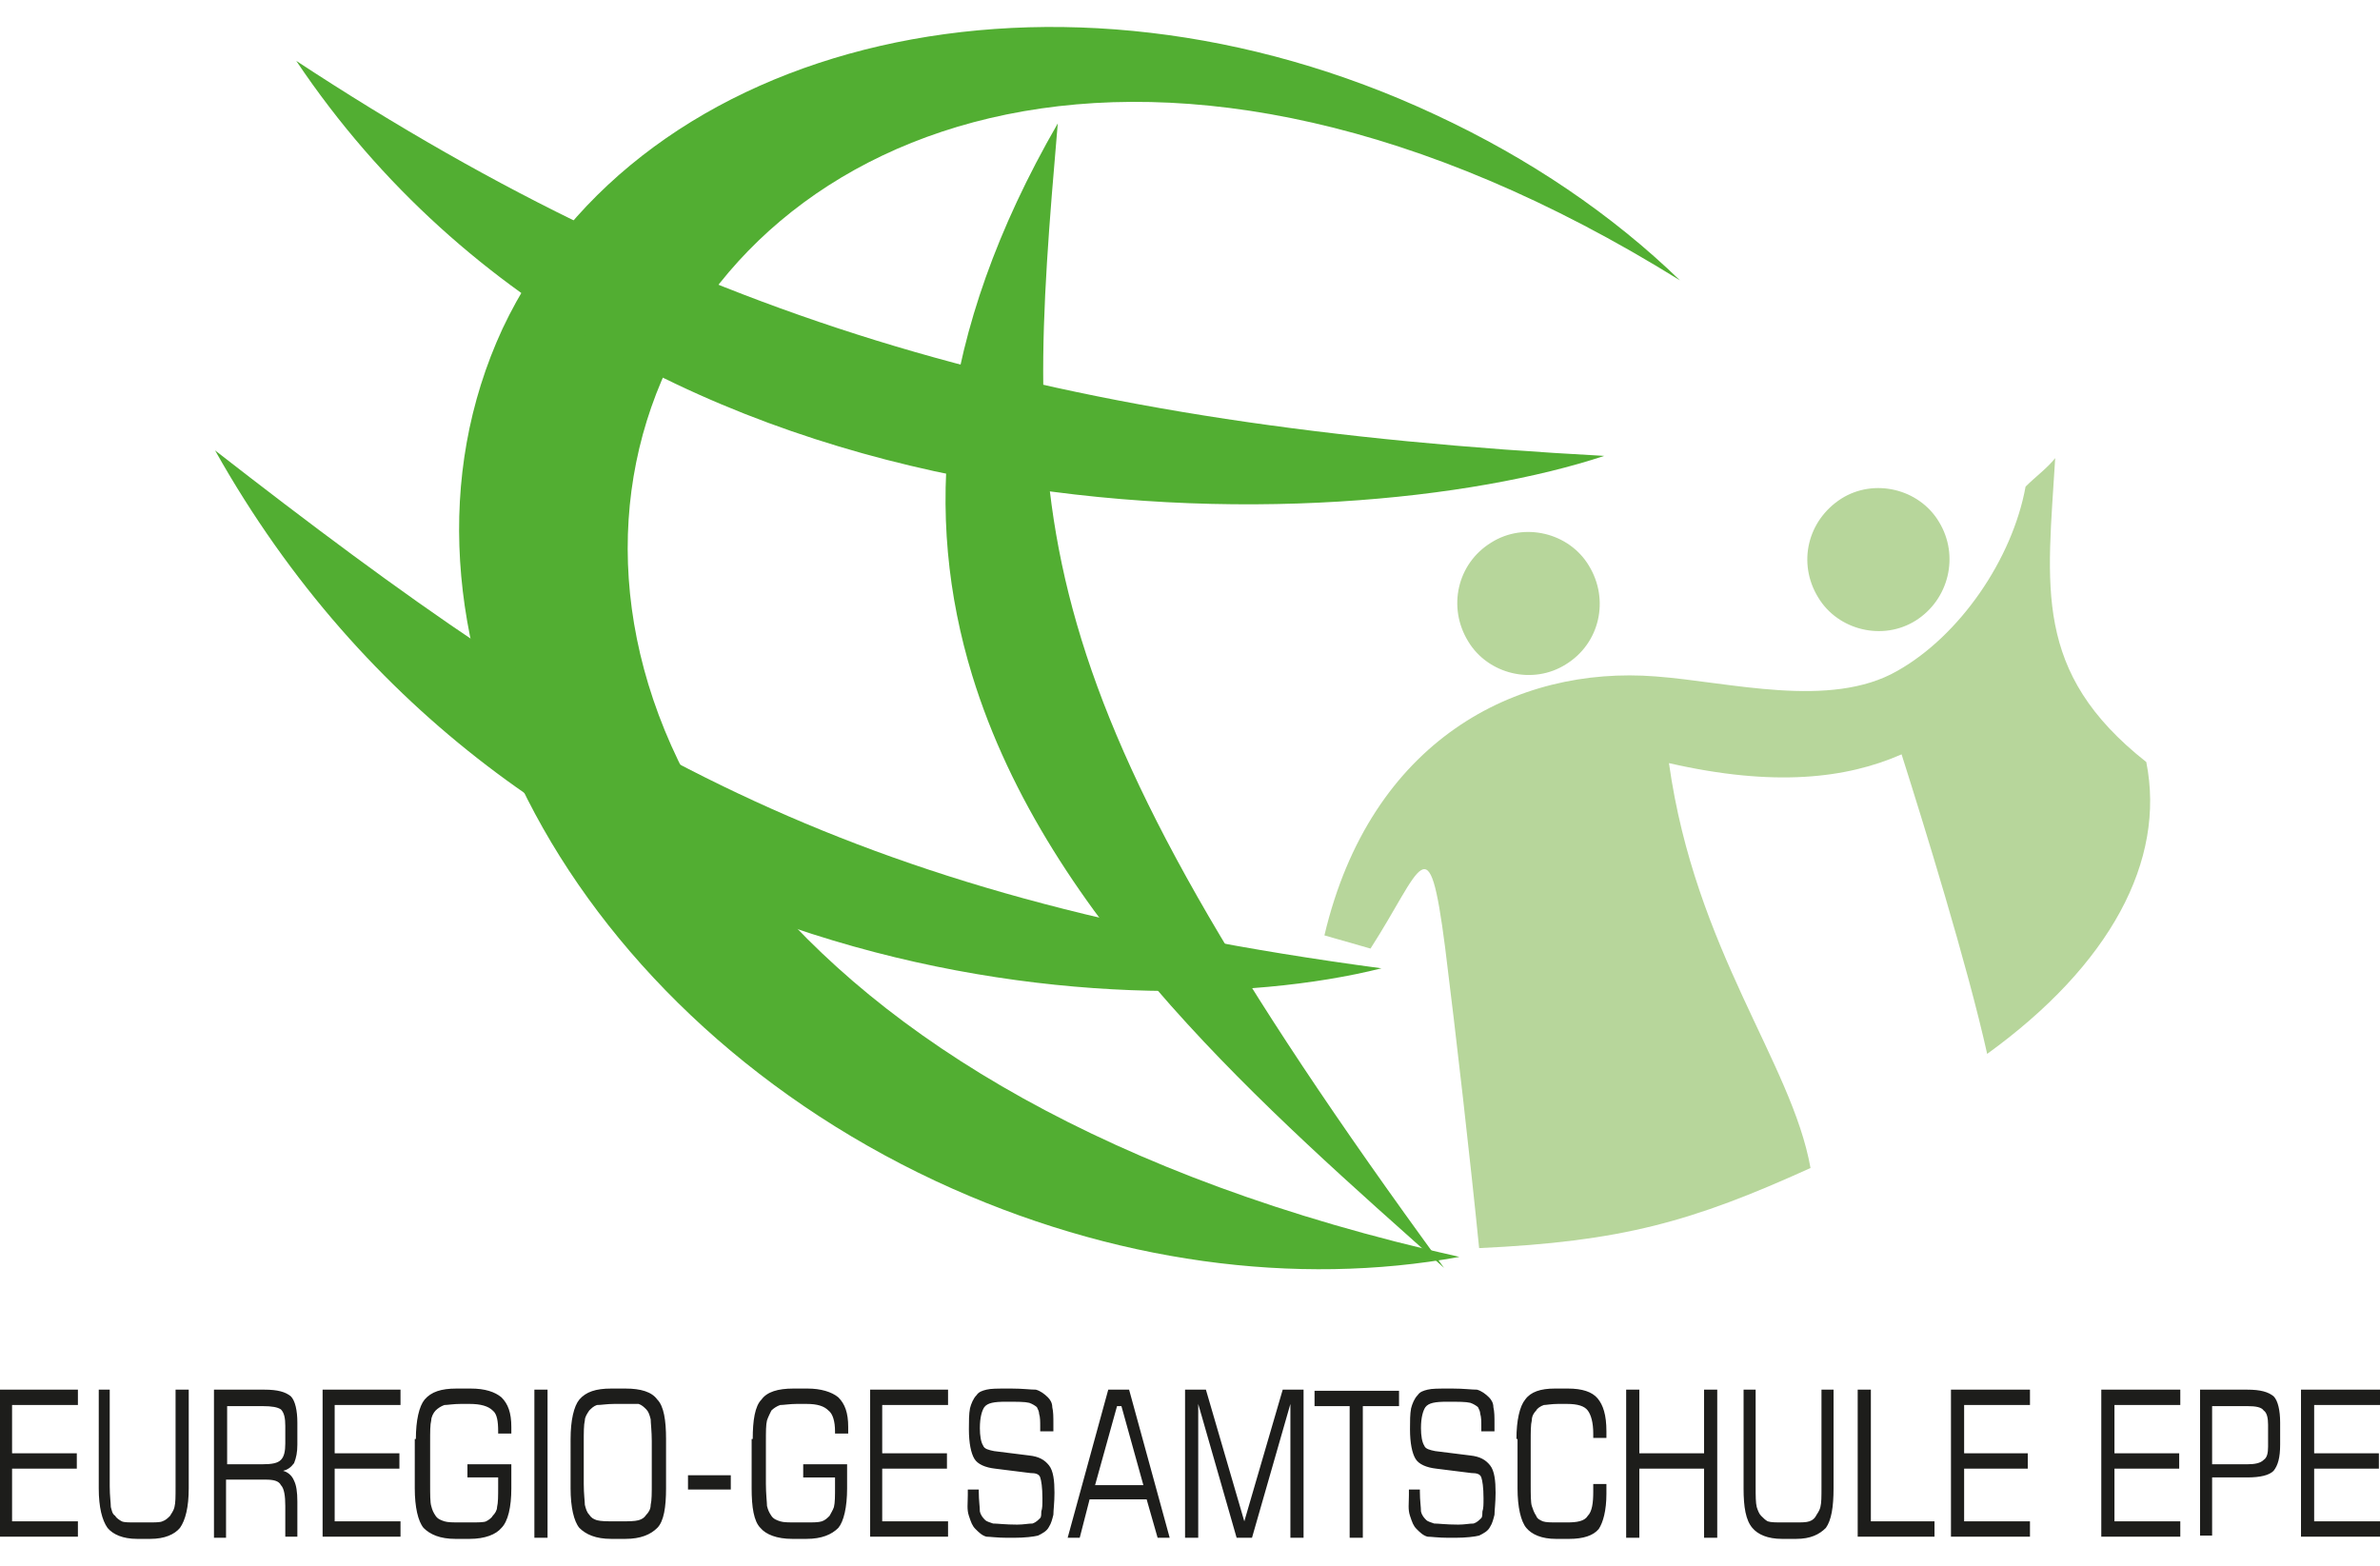
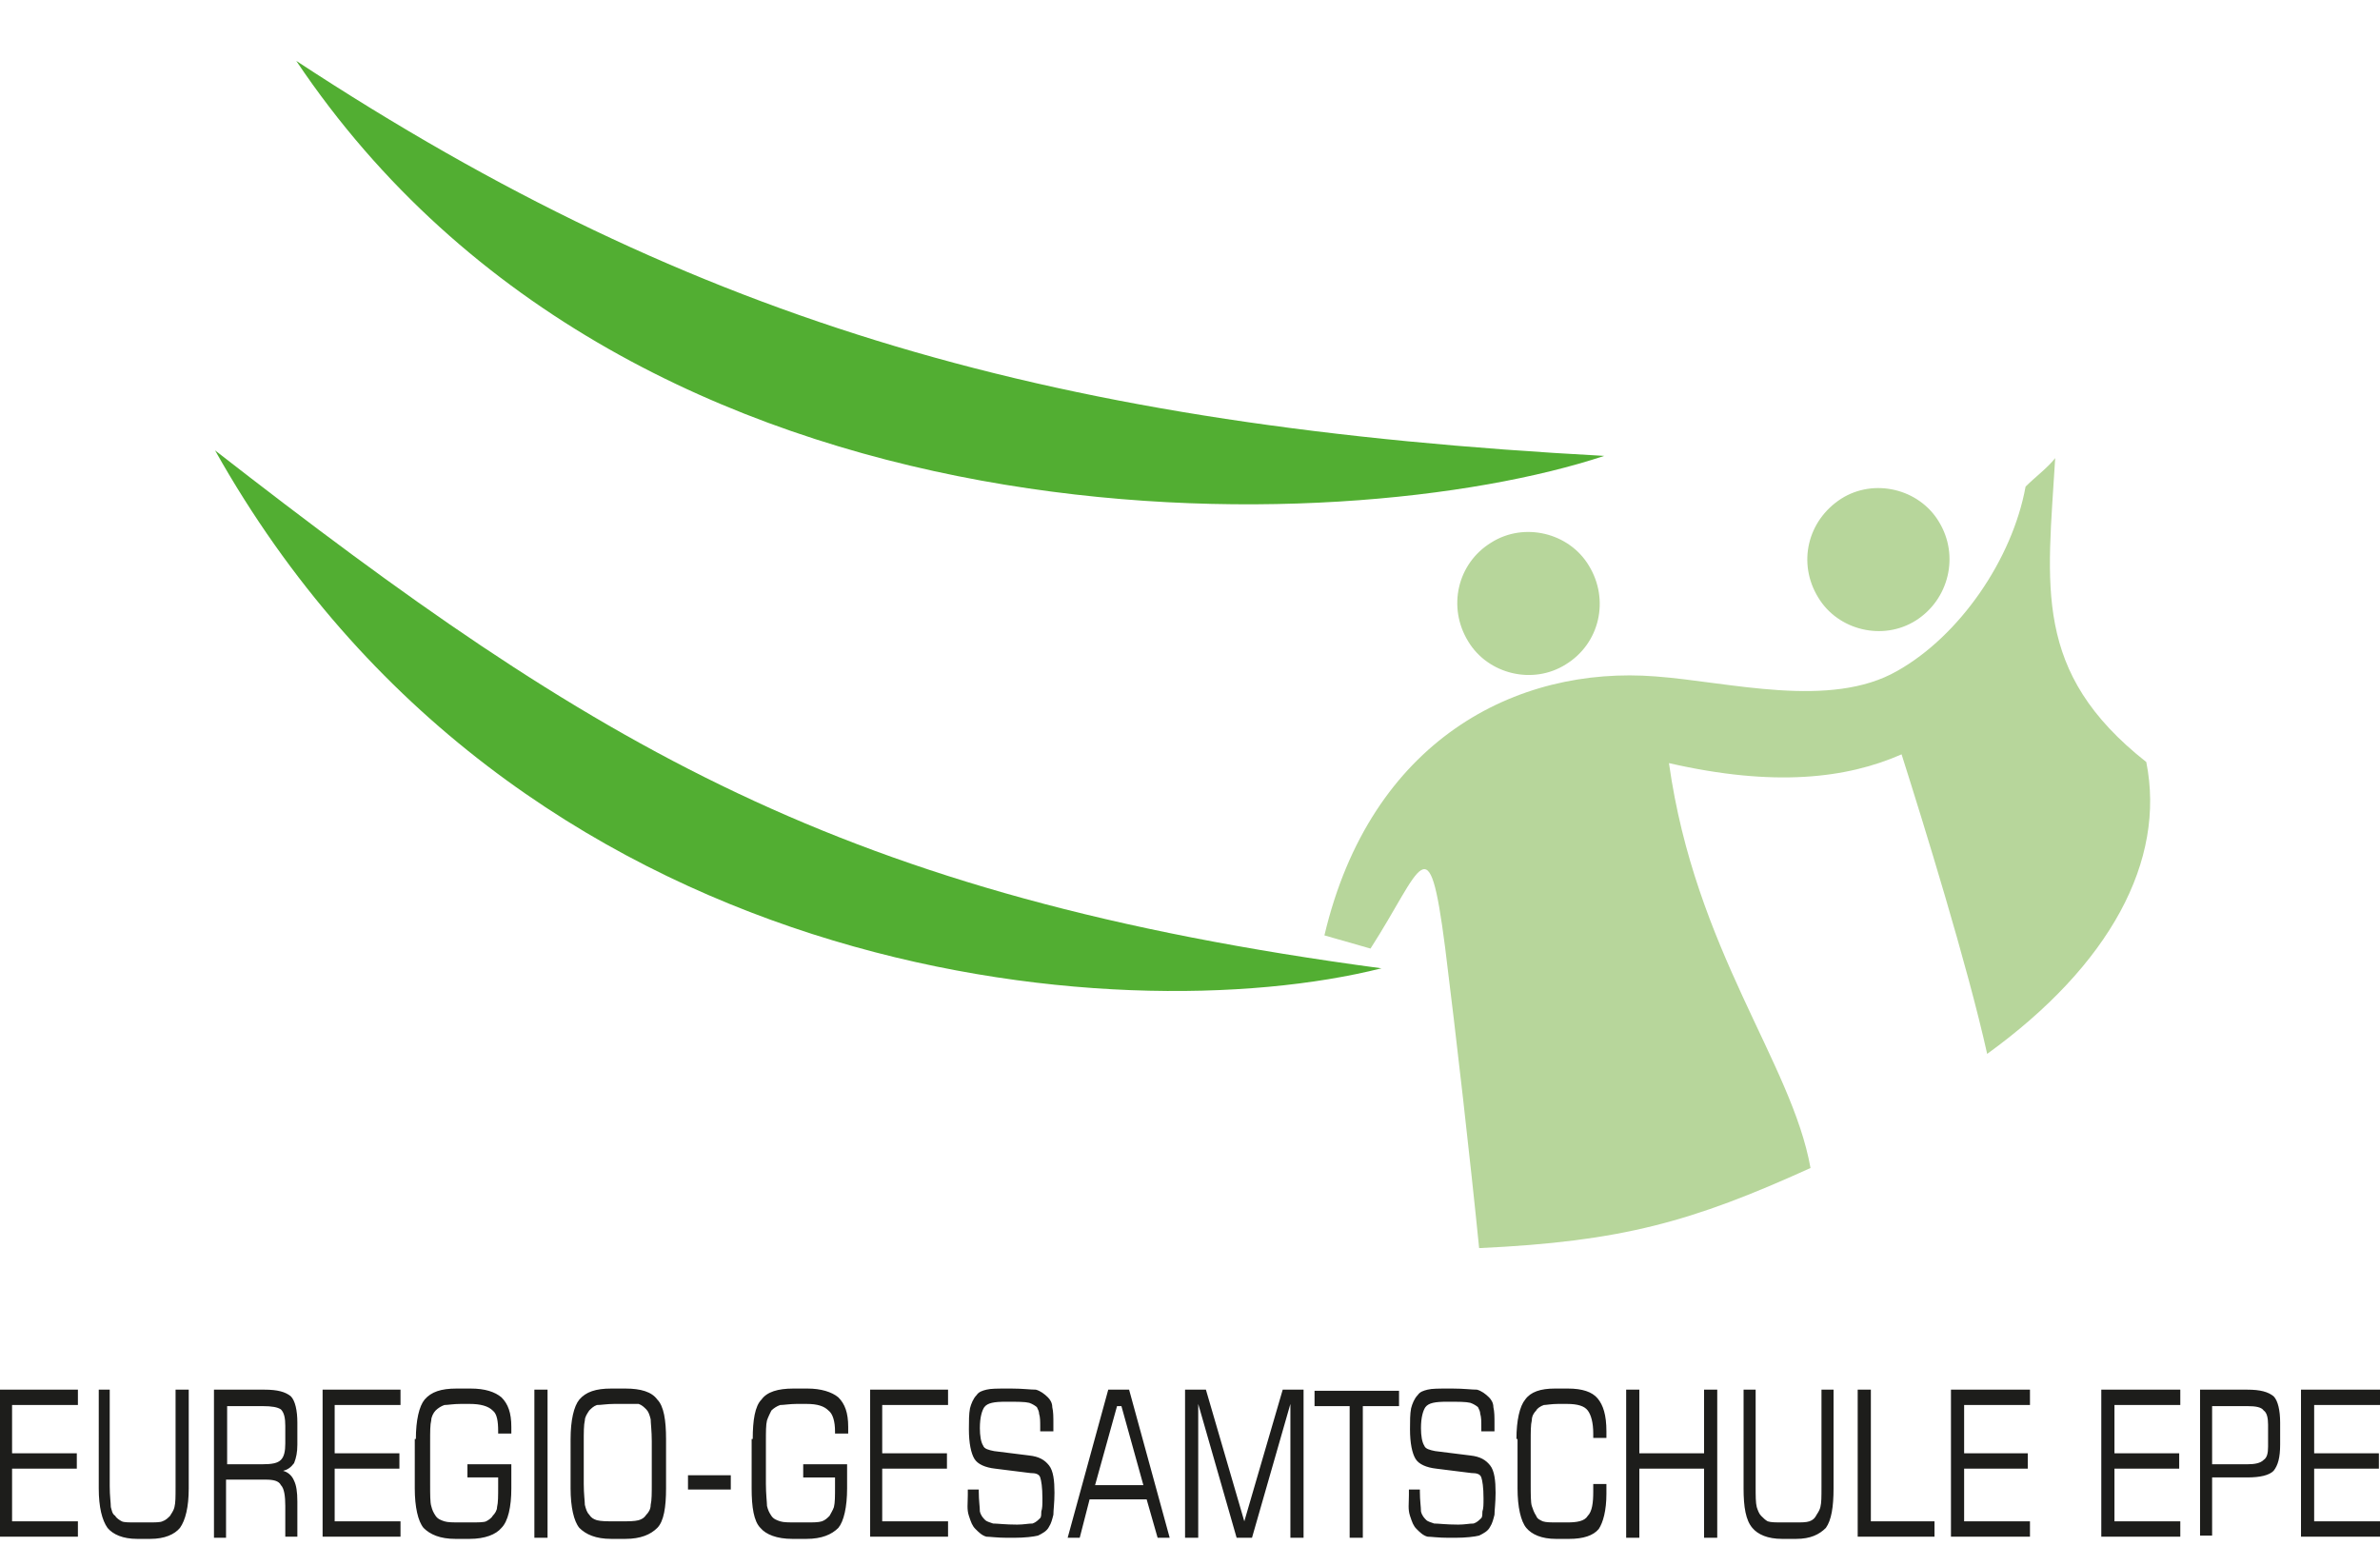
<svg xmlns="http://www.w3.org/2000/svg" height="250" preserveAspectRatio="xMidYMid meet" style="enable-background:new 0 0 216.9 137.8;" version="1.1" viewBox="0 0 216.9 137.8" width="380" x="0px" xml:space="preserve" y="0px">
  <style type="text/css">
	.st0{fill-rule:evenodd;clip-rule:evenodd;fill:#52AE32;}
	.st1{fill-rule:evenodd;clip-rule:evenodd;fill:#B7D69B;}
	.st2{fill:#1D1D1B;}
</style>
  <g id="Ebene_1">
</g>
  <g id="Umriss">
-     <path class="st0" d="M133,112.1c-14.8,2.7-31.6,0.6-47.7-6.9c-34.2-16-51.9-50.9-39.5-77.7C58.4,0.8,96.6-8,130.8,8   c8.6,4,16.1,9.1,22.3,15.1C57.7-36.2,5.2,83.6,133,112.1z" />
    <path class="st0" d="M19.6,38.6c34.7,27,56.9,40.6,106.3,47.2C102,91.8,46.9,87.2,19.6,38.6z" />
    <path class="st0" d="M27,3.1c36.7,24.1,69.3,33.3,119.2,36C122.7,46.9,58,49.3,27,3.1z" />
-     <path class="st0" d="M96.4,8.8c-3.1,36.2-4,50.7,35.2,104.3c-16-14.3-36.1-31.5-43-54C84.2,44.7,85.2,28.2,96.4,8.8z" />
    <path class="st1" d="M184.6,41.9c-1.2,6.6-6,13.6-11.7,16.8c-6.1,3.5-15.3,1-22,0.5c-12.7-1-26,5.8-30.2,23.6   c1.4,0.4,2.8,0.8,4.2,1.2c4.7-7.3,5.3-11.7,6.8-0.1c1,8,2.3,19.4,3.1,27.4c13-0.6,19.4-2.4,30.2-7.3c-1.7-9.6-10.5-19.8-12.9-36.9   c9.6,2.2,16.2,1.4,21.2-0.8c2,6.3,6,19.2,7.8,27.3c11.2-8.1,16.3-17.6,14.5-26.6c-10.4-8.2-9-16-8.3-27.7   C186.6,40.2,185.5,41,184.6,41.9L184.6,41.9z M135.9,47c3-1.9,7.1-0.9,8.9,2.1c1.9,3.1,1,7.1-2.1,9c-3,1.9-7.1,0.9-8.9-2.1   C131.9,52.9,132.8,48.9,135.9,47L135.9,47z M167.8,43c3-1.9,7.1-0.9,8.9,2.1c1.9,3.1,0.9,7.1-2.1,9c-3,1.9-7.1,0.9-8.9-2.1   C163.8,48.9,164.7,45,167.8,43z" />
    <path class="st2" d="M0,137.7v-13.5h7.1v1.4h-6v4.4H7v1.4H1.1v4.8h6v1.4H0L0,137.7z M8.9,124.2H10v8.8c0,0.9,0.1,1.5,0.1,1.9   c0.1,0.3,0.1,0.6,0.4,0.8c0.1,0.2,0.4,0.4,0.6,0.5c0.2,0.1,0.6,0.1,1.3,0.1h1.1c0.6,0,1.1,0,1.3-0.1c0.3-0.1,0.5-0.3,0.7-0.5   c0.1-0.2,0.3-0.4,0.4-0.8C16,134.5,16,134,16,133v-8.8h1.2v9c0,1.7-0.3,2.9-0.8,3.6c-0.5,0.6-1.4,1-2.7,1h-1.2   c-1.3,0-2.2-0.4-2.7-1c-0.5-0.7-0.8-1.9-0.8-3.6V124.2L8.9,124.2z M23.9,125.7h-3.2v5.3h3.2c0.9,0,1.4-0.1,1.7-0.4s0.4-0.8,0.4-1.5   v-1.6c0-0.7-0.1-1.2-0.4-1.5C25.3,125.8,24.8,125.7,23.9,125.7L23.9,125.7z M19.5,137.7v-13.5h4.6c1.2,0,1.9,0.2,2.4,0.6   c0.4,0.4,0.6,1.3,0.6,2.4v2c0,0.7-0.1,1.2-0.3,1.7c-0.3,0.4-0.6,0.6-1,0.7c0.4,0.1,0.8,0.4,1,0.9c0.2,0.4,0.3,1,0.3,1.9v3.2H26   v-2.8c0-0.9-0.1-1.6-0.4-1.9c-0.2-0.4-0.7-0.5-1.4-0.5h-3.6v5.3H19.5L19.5,137.7z M29.4,137.7v-13.5h7.1v1.4h-6v4.4h5.9v1.4h-5.9   v4.8h6v1.4H29.4L29.4,137.7z M37.9,128.7c0-1.7,0.3-3,0.8-3.6c0.6-0.7,1.5-1,2.9-1h1.3c1.3,0,2.2,0.3,2.8,0.8   c0.6,0.6,0.9,1.4,0.9,2.7v0.6h-1.2V128c0-0.9-0.1-1.6-0.5-1.9c-0.4-0.4-1.1-0.6-2.1-0.6H42c-0.7,0-1.2,0.1-1.5,0.1   c-0.3,0.1-0.6,0.3-0.8,0.5c-0.2,0.2-0.4,0.6-0.4,0.9c-0.1,0.4-0.1,1-0.1,2v3.8c0,0.9,0,1.7,0.1,2c0.1,0.4,0.2,0.6,0.4,0.9   c0.2,0.3,0.5,0.4,0.8,0.5c0.3,0.1,0.8,0.1,1.5,0.1h0.9c0.6,0,1.2,0,1.4-0.1c0.2-0.1,0.5-0.3,0.6-0.5c0.2-0.2,0.4-0.5,0.4-0.8   c0.1-0.4,0.1-1,0.1-1.9v-0.8h-2.8V131h4v2.2c0,1.7-0.3,3-0.9,3.6c-0.5,0.6-1.5,1-2.9,1h-1.3c-1.4,0-2.3-0.4-2.9-1   c-0.5-0.6-0.8-1.9-0.8-3.6V128.7L37.9,128.7z M48.7,137.7v-13.5h1.2v13.5H48.7L48.7,137.7z M56.6,125.5H56c-0.7,0-1.2,0.1-1.6,0.1   c-0.3,0.1-0.5,0.3-0.7,0.5c-0.2,0.3-0.4,0.6-0.4,0.9c-0.1,0.4-0.1,1.1-0.1,2v3.8c0,0.9,0.1,1.6,0.1,1.9c0.1,0.4,0.2,0.7,0.4,0.9   c0.2,0.3,0.4,0.4,0.7,0.5c0.4,0.1,0.9,0.1,1.6,0.1h0.6c0.7,0,1.2,0,1.6-0.1c0.3-0.1,0.5-0.2,0.7-0.5c0.2-0.2,0.4-0.5,0.4-0.9   c0.1-0.4,0.1-1.1,0.1-2v-3.8c0-0.9-0.1-1.7-0.1-2c-0.1-0.4-0.2-0.7-0.4-0.9c-0.2-0.2-0.4-0.4-0.7-0.5   C57.9,125.5,57.3,125.5,56.6,125.5L56.6,125.5z M52,128.7c0-1.7,0.3-3,0.8-3.6c0.6-0.7,1.5-1,2.9-1H57c1.4,0,2.4,0.3,2.9,1   c0.6,0.6,0.8,1.9,0.8,3.6v4.5c0,1.7-0.2,3-0.8,3.6s-1.5,1-2.9,1h-1.3c-1.4,0-2.3-0.4-2.9-1c-0.5-0.6-0.8-1.9-0.8-3.6V128.7   L52,128.7z M62.7,133.3V132h3.9v1.3H62.7L62.7,133.3z M68.6,128.7c0-1.7,0.2-3,0.8-3.6c0.5-0.7,1.5-1,2.9-1h1.3   c1.2,0,2.2,0.3,2.8,0.8c0.6,0.6,0.9,1.4,0.9,2.7v0.6h-1.2V128c0-0.9-0.2-1.6-0.6-1.9c-0.4-0.4-1-0.6-2-0.6h-0.9   c-0.6,0-1.2,0.1-1.5,0.1c-0.3,0.1-0.6,0.3-0.8,0.5c-0.1,0.2-0.3,0.6-0.4,0.9c-0.1,0.4-0.1,1-0.1,2v3.8c0,0.9,0.1,1.7,0.1,2   c0.1,0.4,0.2,0.6,0.4,0.9c0.2,0.3,0.5,0.4,0.8,0.5c0.3,0.1,0.8,0.1,1.5,0.1h0.9c0.6,0,1.1,0,1.4-0.1c0.3-0.1,0.5-0.3,0.7-0.5   c0.1-0.2,0.3-0.5,0.4-0.8c0.1-0.4,0.1-1,0.1-1.9v-0.8h-2.9V131h4v2.2c0,1.7-0.3,3-0.8,3.6c-0.6,0.6-1.5,1-2.9,1h-1.3   c-1.4,0-2.4-0.4-2.9-1c-0.6-0.6-0.8-1.9-0.8-3.6V128.7L68.6,128.7z M79.3,137.7v-13.5h7.1v1.4h-6v4.4h5.9v1.4h-5.9v4.8h6v1.4H79.3   L79.3,137.7z M88.1,133.3h1.1v0.2c0,0.8,0.1,1.4,0.1,1.8c0.1,0.4,0.3,0.6,0.5,0.8c0.1,0.1,0.4,0.2,0.7,0.3c0.4,0,1.1,0.1,2.2,0.1   c0.6,0,1-0.1,1.4-0.1c0.3-0.1,0.5-0.3,0.7-0.5c0.1-0.1,0.1-0.4,0.1-0.6c0.1-0.3,0.1-0.6,0.1-1.2c0-1-0.1-1.6-0.2-1.9   c-0.1-0.3-0.4-0.4-0.9-0.4l-3.2-0.4c-0.9-0.1-1.6-0.4-1.9-0.9s-0.5-1.4-0.5-2.7c0-0.7,0-1.4,0.1-1.9c0.1-0.4,0.3-0.9,0.6-1.2   c0.2-0.3,0.5-0.4,0.9-0.5c0.4-0.1,1-0.1,1.9-0.1h0.4c1,0,1.7,0.1,2.2,0.1c0.4,0.1,0.8,0.4,1.1,0.7c0.2,0.2,0.4,0.5,0.4,0.9   c0.1,0.4,0.1,0.9,0.1,1.5c0,0.1,0,0.3,0,0.4s0,0.2,0,0.3h-1.2v-0.4c0-0.5,0-0.9-0.1-1.2c0-0.2-0.1-0.4-0.2-0.6   c-0.1-0.1-0.4-0.3-0.7-0.4c-0.4-0.1-1.1-0.1-2.1-0.1c-1.1,0-1.7,0.1-2,0.5c-0.2,0.3-0.4,0.9-0.4,1.9c0,0.7,0.1,1.3,0.3,1.6   c0.1,0.3,0.5,0.4,1,0.5l3.2,0.4c0.9,0.1,1.4,0.4,1.8,0.9c0.4,0.5,0.5,1.4,0.5,2.5c0,0.9-0.1,1.6-0.1,2c-0.1,0.4-0.2,0.8-0.4,1.1   c-0.2,0.4-0.6,0.6-1,0.8c-0.4,0.1-1.2,0.2-2.2,0.2h-0.6c-0.9,0-1.6-0.1-1.9-0.1c-0.4-0.1-0.7-0.4-1-0.7c-0.3-0.3-0.4-0.6-0.6-1.2   s-0.1-1.1-0.1-1.9V133.3L88.1,133.3z M99.8,132.9h4.4l-2-7.2h-0.4L99.8,132.9L99.8,132.9z M97.3,137.7l3.7-13.5h1.9l3.7,13.5h-1.1   l-1-3.5h-5.2l-0.9,3.5H97.3L97.3,137.7z M108,137.7v-13.5h1.9l3.5,12l3.5-12h1.9v13.5h-1.2v-12.2l-3.5,12.2h-1.4l-3.5-12.2v12.2   H108L108,137.7z M119.8,125.7v-1.4h7.7v1.4h-3.3v12H123v-12H119.8L119.8,125.7z M128.3,133.3h1.1v0.2c0,0.8,0.1,1.4,0.1,1.8   c0.1,0.4,0.3,0.6,0.5,0.8c0.1,0.1,0.4,0.2,0.7,0.3c0.4,0,1.1,0.1,2.2,0.1c0.6,0,1-0.1,1.4-0.1c0.3-0.1,0.5-0.3,0.7-0.5   c0.1-0.1,0.1-0.4,0.1-0.6c0.1-0.3,0.1-0.6,0.1-1.2c0-1-0.1-1.6-0.2-1.9c-0.1-0.3-0.4-0.4-0.9-0.4l-3.2-0.4   c-0.9-0.1-1.6-0.4-1.9-0.9s-0.5-1.4-0.5-2.7c0-0.7,0-1.4,0.1-1.9c0.1-0.4,0.3-0.9,0.6-1.2c0.2-0.3,0.5-0.4,0.9-0.5   c0.4-0.1,1-0.1,1.9-0.1h0.4c1,0,1.7,0.1,2.2,0.1c0.4,0.1,0.8,0.4,1.1,0.7c0.2,0.2,0.4,0.5,0.4,0.9c0.1,0.4,0.1,0.9,0.1,1.5   c0,0.1,0,0.3,0,0.4s0,0.2,0,0.3h-1.2v-0.4c0-0.5,0-0.9-0.1-1.2c0-0.2-0.1-0.4-0.2-0.6c-0.1-0.1-0.4-0.3-0.7-0.4   c-0.4-0.1-1.1-0.1-2.1-0.1c-1.1,0-1.7,0.1-2,0.5c-0.2,0.3-0.4,0.9-0.4,1.9c0,0.7,0.1,1.3,0.3,1.6c0.1,0.3,0.5,0.4,1,0.5l3.2,0.4   c0.9,0.1,1.4,0.4,1.8,0.9c0.4,0.5,0.5,1.4,0.5,2.5c0,0.9-0.1,1.6-0.1,2c-0.1,0.4-0.2,0.8-0.4,1.1c-0.2,0.4-0.6,0.6-1,0.8   c-0.4,0.1-1.2,0.2-2.2,0.2H132c-0.9,0-1.6-0.1-1.9-0.1c-0.4-0.1-0.7-0.4-1-0.7c-0.3-0.3-0.4-0.6-0.6-1.2s-0.1-1.1-0.1-1.9V133.3   L128.3,133.3z M138.2,128.7c0-1.7,0.3-3,0.8-3.6c0.5-0.7,1.4-1,2.7-1h1.2c1.3,0,2.2,0.3,2.7,0.9c0.5,0.6,0.8,1.5,0.8,3v0.6h-1.2   v-0.4c0-1-0.2-1.7-0.5-2.1c-0.3-0.4-0.9-0.6-1.9-0.6H142c-0.6,0-1.1,0.1-1.3,0.1c-0.3,0.1-0.6,0.3-0.7,0.5   c-0.2,0.2-0.4,0.5-0.4,0.9c-0.1,0.4-0.1,1-0.1,2v3.8c0,0.9,0,1.7,0.1,2s0.2,0.6,0.4,0.9c0.1,0.3,0.4,0.4,0.6,0.5   c0.3,0.1,0.7,0.1,1.4,0.1h0.8c0.9,0,1.6-0.1,1.9-0.6c0.4-0.4,0.5-1.2,0.5-2.2c0-0.1,0-0.3,0-0.4c0-0.1,0-0.2,0-0.3h1.2v0.9   c0,1.5-0.3,2.6-0.7,3.2c-0.5,0.6-1.4,0.9-2.7,0.9h-1.2c-1.3,0-2.2-0.4-2.7-1s-0.8-1.9-0.8-3.6V128.7L138.2,128.7z M148.2,137.7   v-13.5h1.2v5.8h5.9v-5.8h1.2v13.5h-1.2v-6.3h-5.9v6.3H148.2L148.2,137.7z M158.8,124.2h1.2v8.8c0,0.9,0,1.5,0.1,1.9   c0.1,0.3,0.2,0.6,0.4,0.8c0.2,0.2,0.4,0.4,0.6,0.5c0.3,0.1,0.7,0.1,1.4,0.1h1.1c0.6,0,1,0,1.3-0.1c0.3-0.1,0.5-0.3,0.6-0.5   c0.1-0.2,0.3-0.4,0.4-0.8c0.1-0.4,0.1-0.9,0.1-1.9v-8.8h1.1v9c0,1.7-0.2,2.9-0.7,3.6c-0.6,0.6-1.4,1-2.7,1h-1.3   c-1.3,0-2.2-0.4-2.7-1c-0.6-0.7-0.8-1.9-0.8-3.6V124.2L158.8,124.2z M169.3,137.7v-13.5h1.2v12h5.8v1.4H169.3L169.3,137.7z    M177.8,137.7v-13.5h7.2v1.4h-6v4.4h5.8v1.4h-5.8v4.8h6v1.4H177.8L177.8,137.7z M191.5,137.7v-13.5h7.2v1.4h-6v4.4h5.9v1.4h-5.9   v4.8h6v1.4H191.5L191.5,137.7z M206.7,129.4v-2c0-0.6-0.1-1.1-0.4-1.3c-0.2-0.3-0.7-0.4-1.5-0.4h-3.2v5.3h3.2   c0.7,0,1.2-0.1,1.5-0.4C206.6,130.4,206.7,130,206.7,129.4L206.7,129.4z M200.5,137.7v-13.5h4.3c1.2,0,1.9,0.2,2.4,0.6   c0.4,0.4,0.6,1.3,0.6,2.4v2c0,1.2-0.2,1.9-0.6,2.4c-0.4,0.4-1.2,0.6-2.4,0.6h-3.2v5.3H200.5L200.5,137.7z M209.7,137.7v-13.5h7.2   v1.4h-6v4.4h5.9v1.4h-5.9v4.8h6v1.4H209.7z" />
  </g>
</svg>